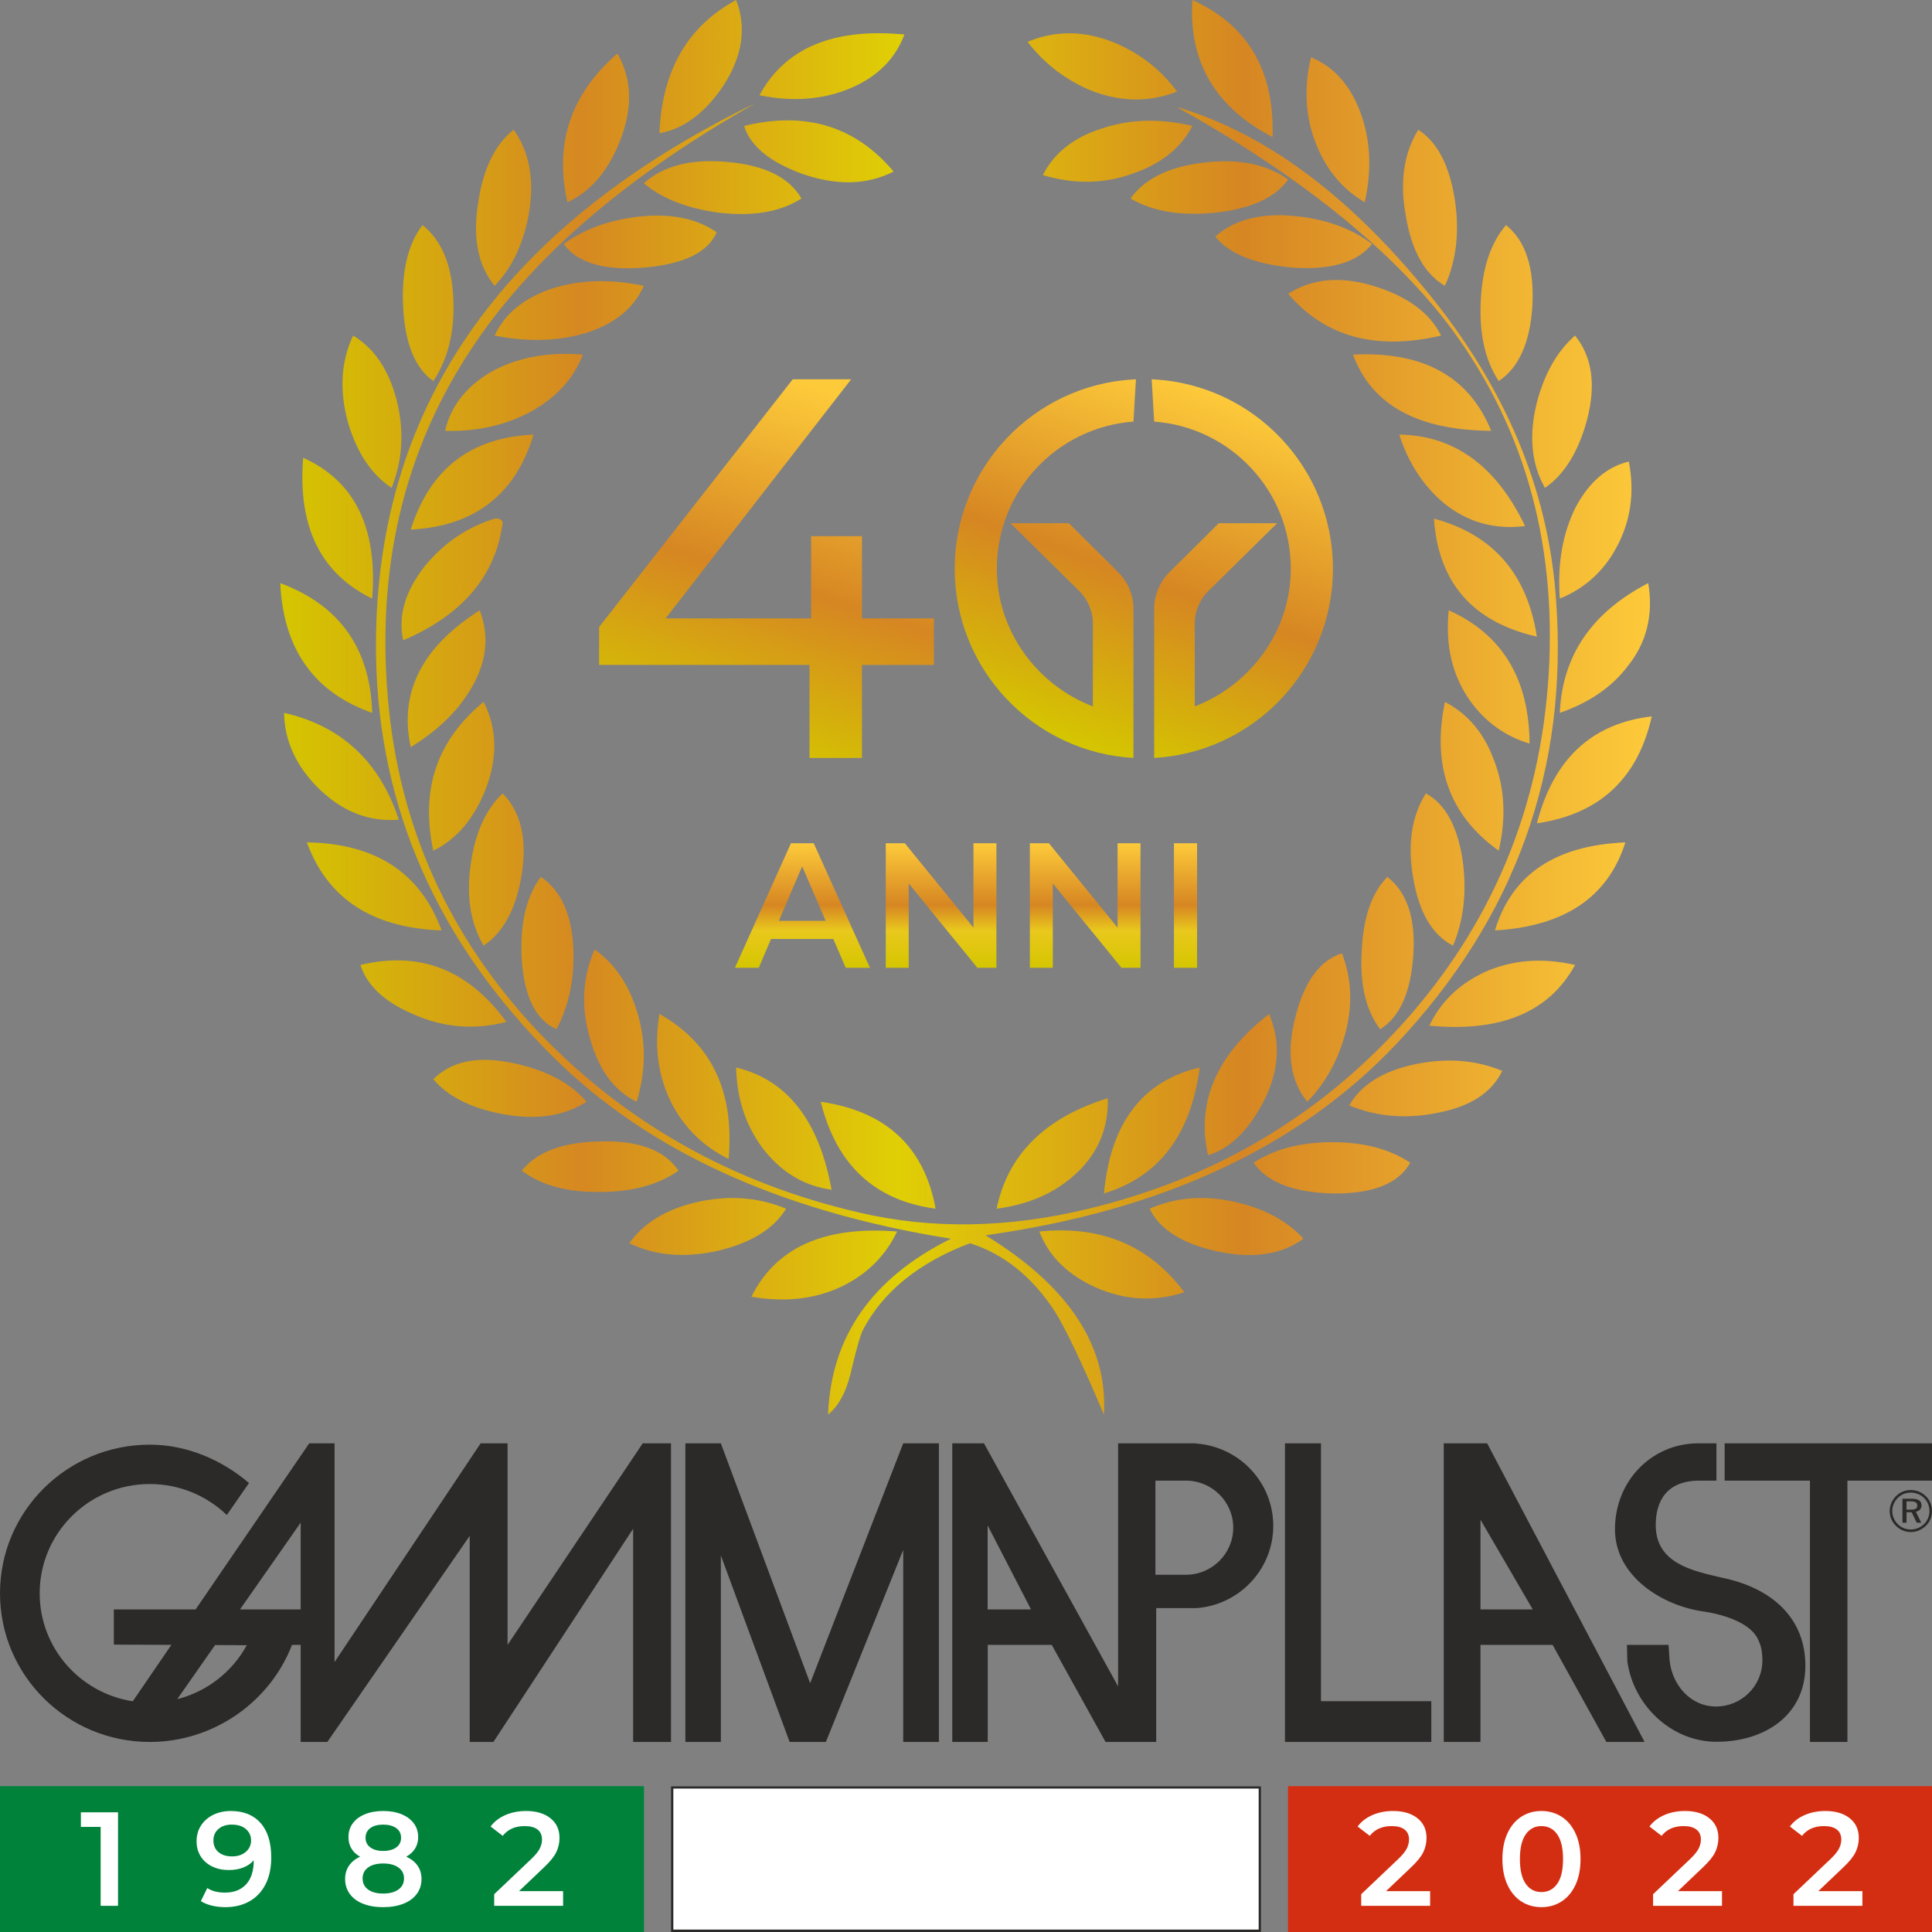
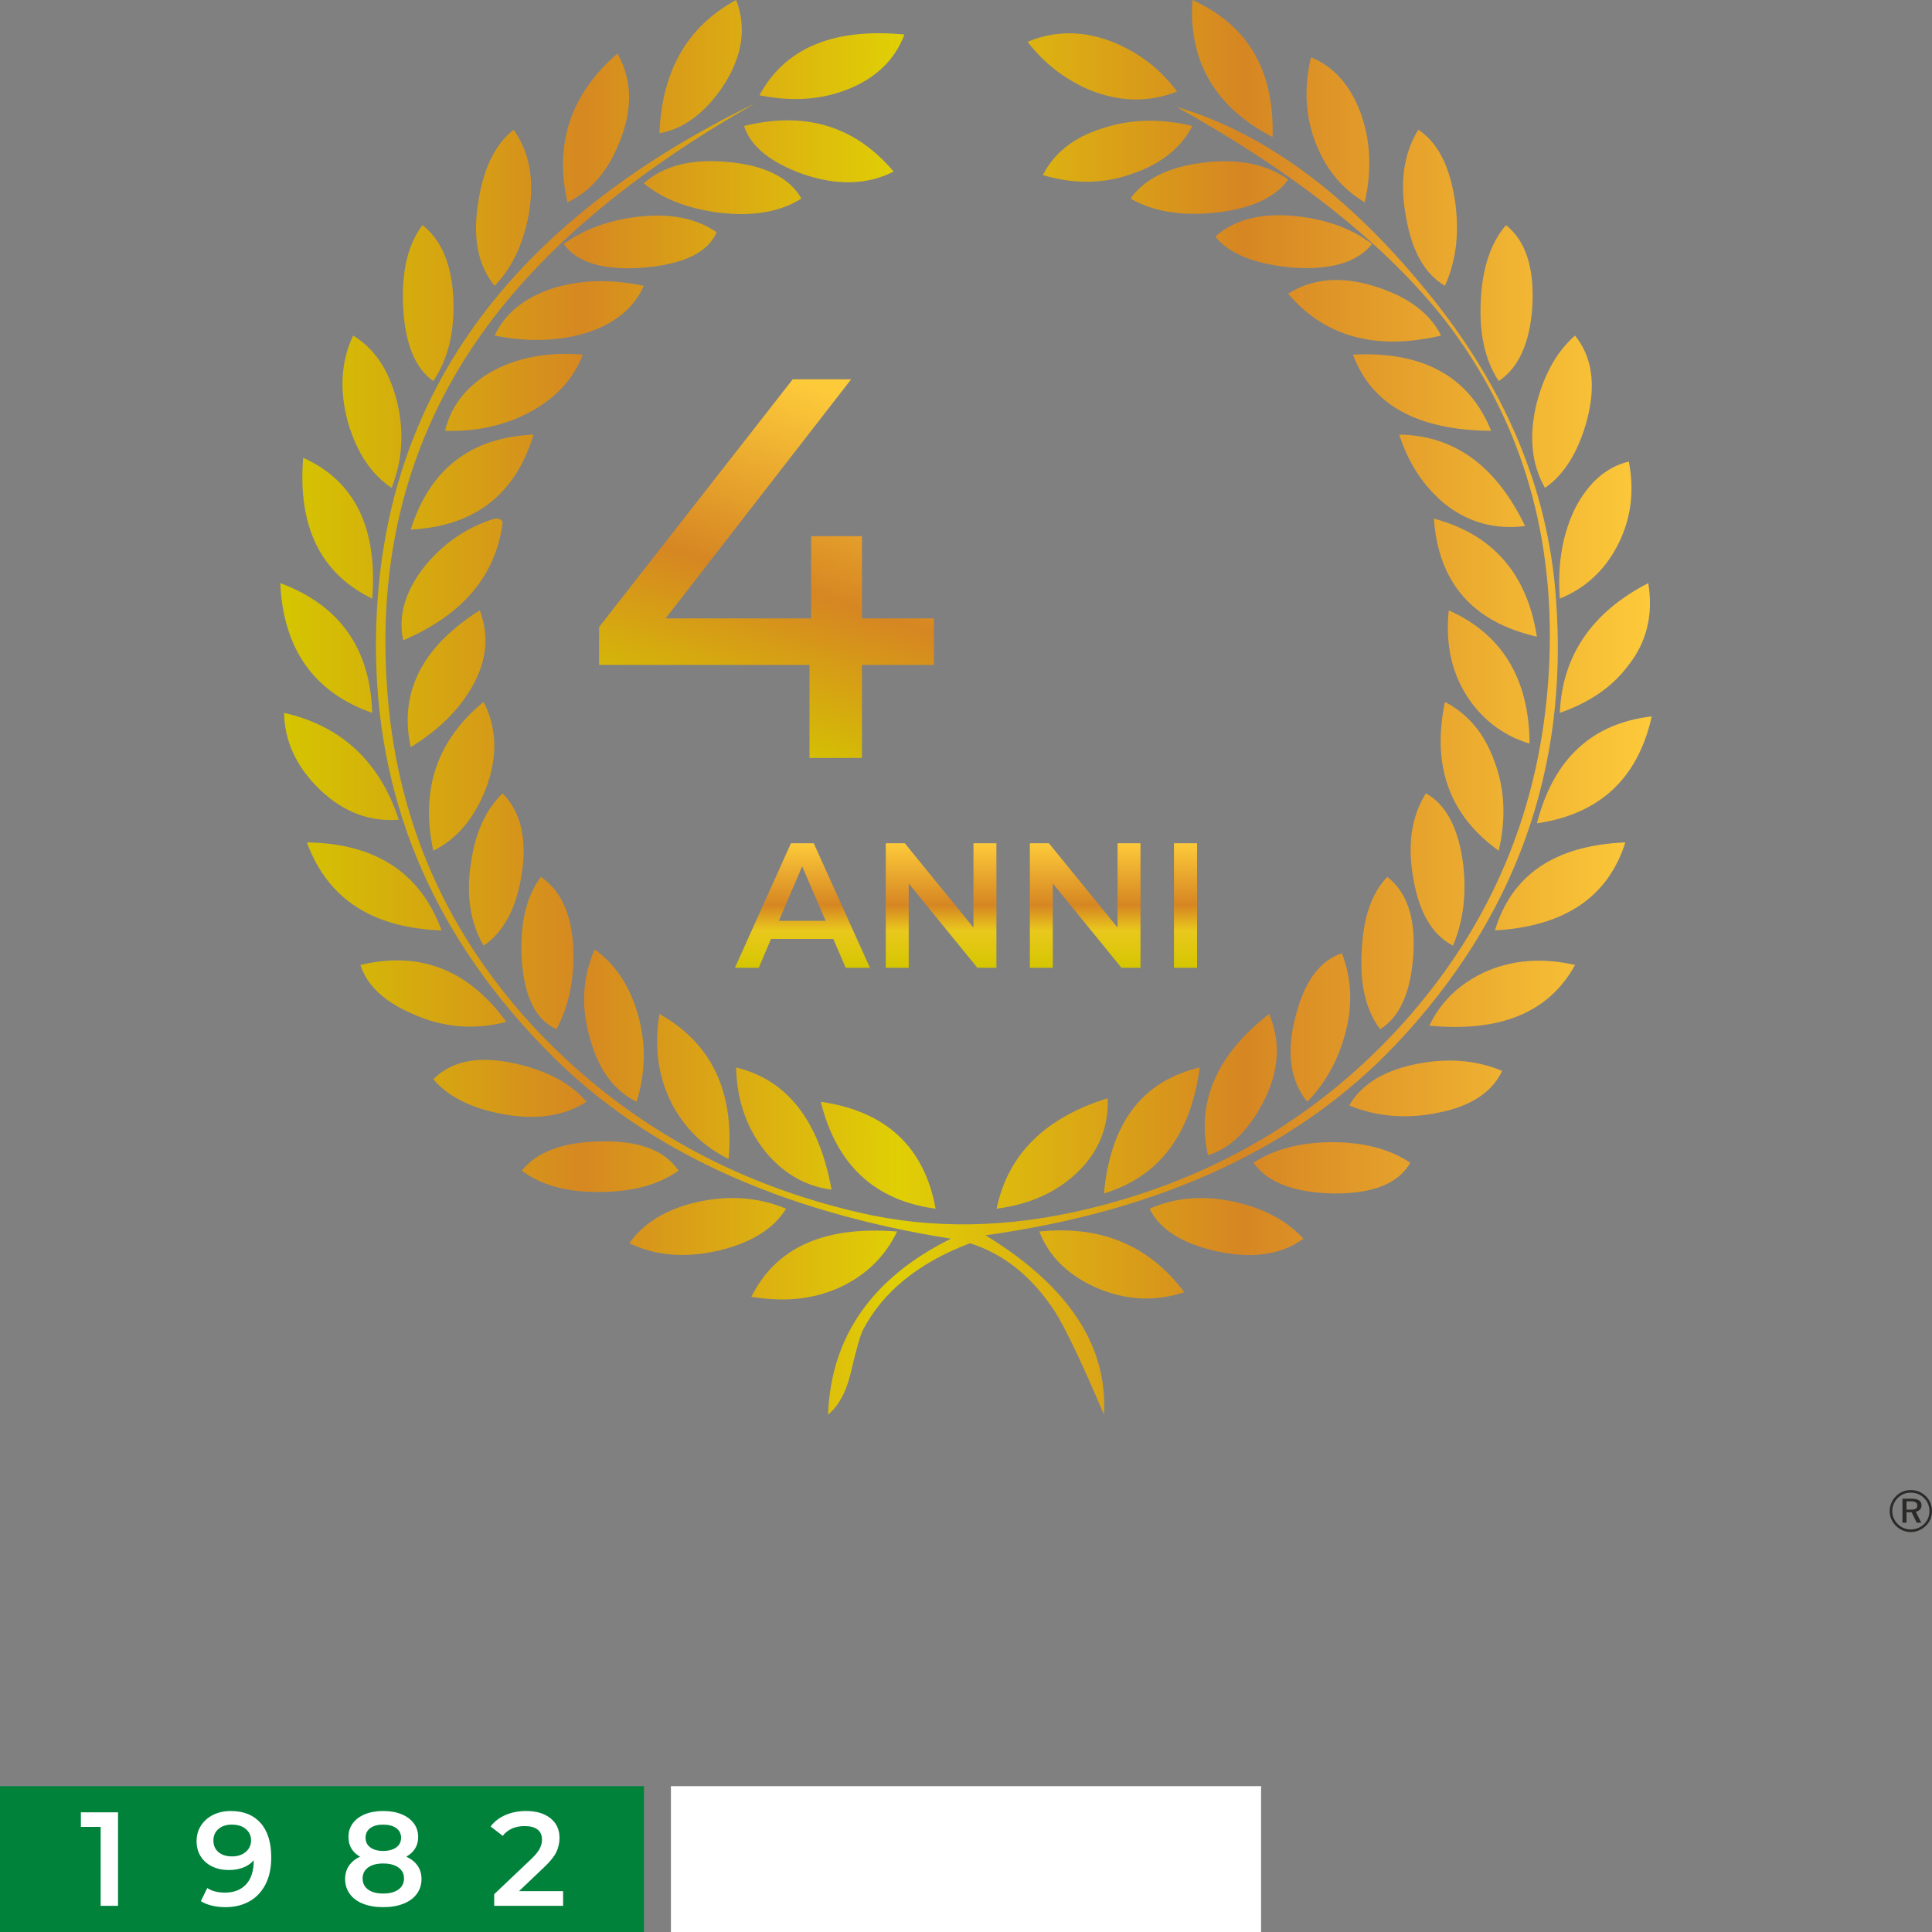
<svg xmlns="http://www.w3.org/2000/svg" xmlns:xlink="http://www.w3.org/1999/xlink" xml:space="preserve" width="200mm" height="200mm" version="1.1" style="shape-rendering:geometricPrecision; text-rendering:geometricPrecision; image-rendering:optimizeQuality; fill-rule:evenodd; clip-rule:evenodd" viewBox="0 0 20000 20000.03">
  <rect x="0" y="0" width="20000" height="20000.03" fill="#808080" stroke="none" />
  <defs>
    <style type="text/css">
   
    .fil1 {fill:#2B2A29}
    .fil0 {fill:white}
    .fil7 {fill:#D42E12}
    .fil6 {fill:#00823B}
    .fil8 {fill:white;fill-rule:nonzero}
    .fil4 {fill:url(#id0)}
    .fil2 {fill:url(#id1)}
    .fil5 {fill:url(#id2);fill-rule:nonzero}
    .fil3 {fill:url(#id3);fill-rule:nonzero}
   
  </style>
    <linearGradient id="id0" gradientUnits="userSpaceOnUse" x1="11169.57" y1="7725.62" x2="12506.92" y2="4046.93">
      <stop offset="0" style="stop-opacity:1; stop-color:#D5C600" />
      <stop offset="0.471" style="stop-opacity:1; stop-color:#D68622" />
      <stop offset="1" style="stop-opacity:1; stop-color:#FDCA3A" />
    </linearGradient>
    <linearGradient id="id1" gradientUnits="userSpaceOnUse" x1="2901.2" y1="7321.71" x2="17080.73" y2="7321.71">
      <stop offset="0" style="stop-opacity:1; stop-color:#D5C600" />
      <stop offset="0.22" style="stop-opacity:1; stop-color:#D68821" />
      <stop offset="0.451" style="stop-opacity:1; stop-color:#E0CF05" />
      <stop offset="0.702" style="stop-opacity:1; stop-color:#D68622" />
      <stop offset="1" style="stop-opacity:1; stop-color:#FDCA3A" />
    </linearGradient>
    <linearGradient id="id2" gradientUnits="userSpaceOnUse" x1="9996.94" y1="10017.64" x2="9996.94" y2="8730.22">
      <stop offset="0" style="stop-opacity:1; stop-color:#D5C600" />
      <stop offset="0.298" style="stop-opacity:1; stop-color:#E9C81D" />
      <stop offset="0.502" style="stop-opacity:1; stop-color:#D68622" />
      <stop offset="1" style="stop-opacity:1; stop-color:#FDCA3A" />
    </linearGradient>
    <linearGradient id="id3" gradientUnits="userSpaceOnUse" xlink:href="#id0" x1="7340.56" y1="7725.61" x2="8524.56" y2="4046.94">
  </linearGradient>
  </defs>
  <g id="Livello_x0020_1">
    <g id="_1863979688448">
      <g>
        <polygon class="fil0" points="13054.72,18490.29 6945.28,18490.29 6945.28,20000.03 13054.72,20000.03 " />
-         <path id="1" class="fil1" d="M13029.72 18515.29l-6059.44 0 0 1459.74 6059.44 0 0 -1459.74zm25 -25l-6109.44 0 0 1509.74 6109.44 0 0 -1509.74z" />
      </g>
      <path class="fil2" d="M7620.14 0c-504.69,273.84 -767.87,732.87 -793.83,1379.69 249.55,-44.36 468.63,-207.32 656.15,-483.84 202.09,-307.7 249.48,-606.37 137.68,-895.85l0 0zm5553.49 1418.84c20.33,-688.58 -255.21,-1159.36 -829.95,-1418.84 -41.75,636.37 237.1,1111.07 829.95,1418.84l0 0zm-3811.1 -1061.54c-736.22,-70.45 -1235.31,139.5 -1500.68,628.58 345.52,70.44 660.55,46.92 946.28,-74.36 273.28,-117.35 458.46,-299.98 554.4,-554.22l0 0zm2821.94 590.75c-163.77,-223.01 -373.77,-388.64 -634.62,-500.73 -313.95,-131.77 -618.81,-137.01 -912.42,-14.42 165.98,216.48 377.17,382.12 632.33,494.3 313.95,129.12 618.81,136.9 914.71,20.85l0 0zm-5792.87 -393.83c-483.28,418.6 -654.94,931.07 -517.19,1540.07 237.15,-110.83 418.99,-320.78 540.88,-628.49 135.54,-339.11 129.9,-642.95 -23.69,-911.58l0 0zm7736.22 1540.07c75.66,-339.01 59.86,-649.39 -46.3,-935 -107.3,-281.62 -275.56,-470.78 -510.37,-565.93 -77.94,328.61 -56.52,633.77 59.8,915.39 107.3,259.54 273.29,453.86 496.87,585.54l0 0zm-3925.12 10693.49c1823.68,-254.3 3238.59,-911.57 4244.69,-1973.06 1238.77,-1309.31 1793.23,-2849.43 1659.95,-4617.76 -80.2,-1138.46 -530.76,-2202.61 -1347.13,-3193.72 -814.17,-994.95 -1672.4,-1628.76 -2575.74,-1894.78 1244.39,696.35 2166.92,1433.15 2773.36,2205.21 800.53,1038.03 1159.69,2262.53 1073.8,3669.66 -85.77,1387.53 -590.53,2588.59 -1508.58,3610.99 -874.04,966.34 -1958.07,1605.32 -3253.29,1918.31 -833.31,202.16 -1626.05,215.17 -2378.08,39.13 -1305.33,-302.59 -2406.35,-922.02 -3300.72,-1850.48 -939.47,-987.18 -1464.53,-2146.53 -1576.36,-3481.93 -121.97,-1429.22 203.28,-2686.39 975.6,-3768.78 618.89,-869.83 1560.63,-1661.38 2827.63,-2381.25 -2653.7,1288.41 -3961.3,3196.32 -3925.2,5718.39 26.02,1577.94 634.63,2960.3 1828.19,4148.29 981.33,976.73 2354.44,1605.31 4122.78,1887.01 -816.44,406.87 -1240.99,1011.94 -1271.49,1820.47 106.11,-86.05 181.77,-222.94 229.21,-409.48 59.86,-255.57 103.89,-410.8 129.84,-462.96 207.8,-399.03 577.07,-698.96 1110.06,-901.07 351.16,110.83 642.5,346.85 877.38,704.2 106.11,168.24 277.77,522.93 509.3,1069.31 41.75,-711.97 -367.01,-1330.16 -1225.2,-1855.7l0 0zm592.86 -10975.13c320.65,95.19 627.84,92.59 923.68,-13.07 293.57,-99.11 502.49,-262.09 624.44,-495.55 -330.87,-79.53 -640.28,-71.68 -928.23,23.52 -296.97,91.29 -502.47,254.25 -619.89,485.1l0 0zm-1544.83 -36.52c-397.44,-472.1 -913.5,-627.29 -1548.11,-472.1 65.44,207.39 265.34,372.98 601.83,495.55 355.7,123.9 670.8,116.11 946.28,-23.45l0 0zm-3932.99 -432.96c-191.99,150.02 -315.09,401.66 -367,751.12 -59.88,362.56 -4.56,652.04 169.37,864.64 181.77,-186.47 301.52,-440.73 356.85,-759 56.47,-344.22 2.27,-628.53 -159.22,-856.76l0 0zm9640.09 1615.76c121.89,-269.93 153.53,-572.51 99.34,-911.52 -57.59,-344.33 -179.5,-576.44 -374.89,-704.24 -151.33,243.86 -195.36,543.77 -127.59,901.12 59.82,354.69 195.34,593.38 403.14,714.64l0 0zm-6661.27 -903.74c-125.3,-217.77 -380.53,-344.22 -762.19,-378.18 -374.9,-35.17 -663.97,36.52 -869.49,220.38 185.18,155.19 437,256.92 762.19,302.54 356.85,44.36 645.9,-2.61 869.49,-144.74l0 0zm3406.84 0c234.87,136.96 530.71,183.88 892.1,144.74 359.1,-40.38 606.42,-155.12 739.63,-341.61 -229.21,-163.08 -522.82,-219.08 -885.34,-173.48 -355.65,44.31 -602.98,168.26 -746.39,370.35l0 0zm-4284.22 349.52c-213.41,-147.35 -485.56,-199.55 -822.06,-160.42 -298.11,36.53 -553.32,129.12 -762.25,281.7 143.43,196.88 422.33,277.77 837.91,243.84 408.76,-36.51 656.08,-157.79 746.4,-365.12l0 0zm5161.6 44.36c142.29,178.65 405.41,284.25 792.75,320.76 400.85,28.7 676.35,-52.13 829.95,-243.84 -213.35,-163.03 -481.01,-258.24 -801.72,-289.53 -350.09,-33.91 -623.3,36.52 -820.98,212.61l0 0zm-8095.27 1495.75c153.55,-228.19 221.3,-512.48 207.79,-851.6 -15.86,-352.06 -121.95,-607.68 -319.58,-762.87 -153.6,200.81 -219.08,486.4 -199.89,856.78 20.32,371.7 124.22,625.97 311.68,757.69l0 0zm11104.71 -1614.47c-155.93,179.96 -245.11,439.48 -260.96,778.55 -18,339.06 41.8,618.13 185.24,835.92 207.79,-136.89 325.2,-399.04 348.94,-781.15 20.28,-393.84 -71.17,-672.91 -273.22,-833.32l0 0zm-2255.09 710.73c379.39,446.02 907.88,590.74 1583.15,432.95 -116.27,-233.4 -343.3,-401.66 -678.62,-507.3 -353.48,-112.14 -655,-86 -904.53,74.35l0 0zm-8215.02 432.95c348.96,69.14 668.46,58.69 959.81,-31.29 289.07,-95.16 483.29,-255.61 584.96,-483.81 -347.8,-72.99 -665.1,-62.58 -951.97,28.7 -287.93,97.81 -486.69,258.22 -592.8,486.4l0 0zm-1065.98 1576.63c114.06,-288.16 132.11,-590.76 51.96,-908.91 -81.31,-312.99 -231.49,-536 -450.56,-667.72 -127.64,271.23 -143.45,573.83 -51.94,903.74 91.42,307.77 239.38,532.08 450.54,672.89l0 0zm12250.85 -1576.63c-181.84,157.79 -313.95,386.04 -395.25,691.18 -85.82,341.68 -57.6,639.04 83.57,885.45 197.61,-135.58 343.25,-367.75 433.57,-696.35 97.14,-365.19 57.66,-657.27 -121.89,-880.28l0 0zm-11697.56 985.87c320.71,10.47 612.06,-54.74 869.54,-189.1 275.55,-147.34 459.54,-346.89 556.67,-599.83 -374.9,-31.31 -697.84,33.91 -967.7,189.1 -249.59,152.58 -400.92,352.06 -458.51,599.83l0 0zm9398.44 -788.93c192,520.37 668.51,783.72 1430.7,788.93 -226.93,-562 -704.59,-825.45 -1430.7,-788.93l0 0zm-8482.61 828.08c-650.46,28.69 -1073.9,357.34 -1271.5,983.26 660.58,-33.91 1084.04,-362.51 1271.5,-983.26l0 0zm8961.4 0c96.06,297.3 251.81,533.38 465.22,712.03 245.05,196.88 522.87,273.84 837.9,234.71 -299.23,-623.36 -733.94,-938.9 -1303.12,-946.74l0 0zm-10631.53 1697.91c57.62,-732.89 -181.78,-1219.29 -714.79,-1457.92 -57.55,714.58 181.82,1198.44 714.79,1457.92l0 0zm12293.77 0c259.71,-105.6 455.05,-284.31 587.17,-530.78 145.65,-268.63 189.72,-564.62 127.59,-888.06 -229.21,54.76 -411.03,212.56 -548.78,469.48 -135.53,268.62 -192,584.22 -165.98,949.36l0 0zm-11973.06 431.63c615.41,-263.39 959.81,-670.26 1029.85,-1220.63 -10.18,-31.24 -39.55,-44.32 -83.57,-39.08 -281.17,87.36 -520.53,247.77 -718.17,486.4 -207.79,260.85 -283.45,520.37 -228.11,773.31l0 0zm10669.93 -1259.71c46.29,662.49 399.73,1069.38 1065.97,1221.94 -101.62,-653.34 -457.32,-1058.91 -1065.97,-1221.94l0 0zm-10990.64 2010.89c-20.31,-667.72 -337.63,-1114.99 -951.92,-1343.24 31.62,683.36 348.92,1130.68 951.92,1343.24l0 0zm12293.77 0c303.73,-105.59 538.6,-266.01 698.96,-478.57 200.97,-246.47 271.01,-536 216.76,-864.67 -586.04,302.6 -889.83,751.18 -915.72,1343.24l0 0zm-11180.37 -1061.54c-598.44,378.2 -837.86,851.59 -714.77,1416.28 261.99,-160.42 462.97,-349.52 600.72,-567.3 181.82,-284.3 221.3,-565.99 114.05,-848.98l0 0zm10030.79 0c-37.21,362.57 36.11,672.94 217.95,932.42 159.22,223.01 364.74,370.36 618.81,447.32 -4.54,-672.89 -285.66,-1133.27 -836.76,-1379.74l0 0zm-9991.25 948.11c-484.42,397.72 -656.06,910.26 -520.55,1540.09 239.37,-117.35 421.14,-328.6 543.1,-639.03 125.36,-329.9 117.47,-629.83 -22.55,-901.06l0 0zm10508.44 1540.09c80.2,-344.27 62.08,-659.88 -54.2,-950.64 -101.62,-271.3 -268.79,-468.18 -502.47,-589.45 -137.82,662.44 46.29,1174.97 556.67,1540.09l0 0zm-11385.84 -320.81c-197.64,-601.16 -595.08,-971.51 -1187.95,-1105.85 4.53,292.09 127.61,556.85 363.63,787.63 245.06,237.39 520.55,342.99 824.32,318.22l0 0zm11781.07 37.82c650.46,-95.19 1045.64,-465.56 1189.06,-1107.15 -618.8,71.69 -1017.45,439.5 -1189.06,1107.15l0 0zm-10706.05 -310.37c-175.07,165.64 -283.46,406.89 -328.6,719.87 -51.93,333.84 -6.77,620.74 130.98,856.76 207.78,-139.51 339.85,-388.58 395.24,-743.32 56.46,-362.51 -10.18,-641.59 -197.62,-833.31l0 0zm9837.65 1576.63c111.84,-266 145.69,-564.67 98.27,-893.29 -54.2,-349.51 -181.77,-576.43 -379.39,-683.34 -147.97,238.63 -193.14,530.78 -129.86,880.23 59.82,354.74 197.57,585.52 410.98,696.4l0 0zm-11864.62 -1069.32c213.43,582.92 676.41,885.45 1394.64,911.52 -219.11,-598.59 -684.32,-901.07 -1394.64,-911.52l0 0zm12298.26 911.52c720.48,-41.68 1170.99,-344.28 1350.54,-911.52 -728.33,31.24 -1175.49,333.84 -1350.54,911.52l0 0zm-9714.62 1022.41c132.13,-246.47 189.77,-533.38 173.93,-856.77 -20.34,-344.29 -132.13,-582.91 -335.37,-719.86 -151.32,202.16 -219.09,489.01 -197.61,856.76 25.95,386.04 145.64,624.66 359.05,719.87l0 0zm8601.21 -1576.63c-160.3,163.02 -249.54,417.33 -265.34,766.85 -20.33,344.27 41.76,612.84 190.87,809.78 202.05,-123.88 317.24,-380.75 343.26,-766.79 25.96,-382.11 -65.49,-652.04 -268.79,-809.84l0 0zm-8205.98 751.16c-127.57,292.09 -143.42,599.9 -47.37,923.28 89.19,322.08 247.27,538.61 482.15,653.36 95.93,-314.29 98.2,-622.06 6.76,-924.6 -85.84,-286.91 -233.75,-504.69 -441.54,-652.04l0 0zm7377.16 1576.64c176.16,-181.26 303.73,-401.66 379.39,-658.58 93.73,-310.38 85.83,-602.46 -20.33,-878.91 -229.21,74.29 -390.7,294.69 -482.15,659.81 -95.94,367.75 -54.19,659.84 123.09,877.68l0 0zm-8290.72 -826.78c-392.92,-539.91 -894.26,-736.8 -1510.84,-589.45 67.75,212.56 247.29,380.76 540.89,507.25 317.33,142.13 640.26,168.26 969.95,82.2l0 0zm9554.31 39.14c738.5,70.38 1241.04,-139.57 1508.65,-628.59 -343.32,-78.27 -654.96,-52.2 -936.12,74.31 -263.12,122.63 -455.12,306.45 -572.53,554.28l0 0zm-7254.07 1379.7c62.09,-698.96 -177.28,-1198.5 -715.95,-1501.04 -57.53,344.29 -12.38,654.66 129.86,932.44 133.31,253 328.61,442.04 586.09,568.6l0 0zm4962.86 -39.15c217.95,-63.89 405.41,-239.93 561.27,-529.45 175.01,-324.7 197.55,-635.12 71.12,-932.44 -544.3,423.81 -755.49,911.58 -632.39,1461.89l0 0zm-6433.09 -552.91c-158.09,-186.49 -400.87,-319.53 -730.6,-393.82 -377.18,-86.11 -660.57,-33.91 -855.92,160.4 153.55,181.26 395.18,302.49 726.06,362.53 345.54,62.59 631.2,18.23 860.46,-129.11l0 0zm7894.29 37.82c283.45,117.36 593.99,143.43 921.46,75.61 335.37,-65.15 556.74,-209.95 662.9,-432.96 -277.82,-116.04 -582.74,-136.94 -912.44,-66.45 -325.19,69.06 -548.76,212.5 -671.92,423.8l0 0zm-5358.08 872.45c-129.86,-715.96 -460.68,-1138.52 -988.1,-1264.96 7.96,344.24 111.8,633.76 303.84,872.39 187.4,226.94 416.65,357.34 684.26,392.57l0 0zm2819.66 39.08c570.24,-173.43 899.94,-607.68 991.38,-1304.04 -592.8,139.45 -923.68,573.72 -991.38,1304.04l0 0zm39.53 -985.87c-650.45,202.09 -1033.25,581.59 -1150.71,1143.67 341.03,-44.31 616.6,-168.25 830.01,-370.36 223.51,-211.25 330.87,-470.78 320.7,-773.31l0 0zm-1781.92 1143.67c-117.41,-641.65 -514.91,-1009.34 -1189.06,-1107.15 161.43,651.99 556.67,1022.39 1189.06,1107.15l0 0zm-4284.21 -393.82c202.1,151.26 473.11,225.57 808.48,220.34 335.41,0 606.42,-74.29 814.15,-220.34 -142.29,-211.32 -411.03,-312.98 -806.2,-302.6 -387.34,5.24 -658.35,106.97 -816.43,302.6l0 0zm7574.78 -82.13c142.22,202.09 413.23,307.7 816.37,318.15 416.71,5.22 684.31,-100.42 806.26,-318.15 -213.41,-142.18 -481.01,-212.62 -806.26,-212.62 -325.26,0 -598.49,70.44 -816.37,212.62l0 0zm-4838.75 475.95c-289.01,-121.28 -600.74,-142.13 -931.56,-66.52 -313.91,74.36 -545.43,216.47 -691.07,423.86 273.28,131.73 582.62,155.19 928.21,75.62 335.37,-80.83 566.85,-225.57 694.42,-432.96l0 0zm3763.68 0c101.68,212.56 333.1,359.95 694.49,440.78 369.27,79.53 668.44,37.78 897.71,-130.4 -165.99,-181.28 -397.51,-307.77 -692.26,-376.9 -325.14,-75.61 -623.25,-54.76 -899.94,66.52l0 0zm-2614.08 236.02c-750.95,-60 -1253.42,163.08 -1508.65,675.56 351.16,59.98 663.99,23.46 936.12,-106.96 260.85,-126.45 450.56,-315.55 572.53,-568.6l0 0zm1472.45 0c96,253.05 289.08,444.76 577.06,576.38 304.87,135.7 614.28,153.88 923.69,52.2 -361.39,-483.84 -860.46,-693.75 -1500.75,-628.58l0 0z" />
      <g id="_1863979695616">
        <polygon class="fil3" points="9667.85,6883.02 8923.1,6883.02 8923.1,7846.16 8379.94,7846.16 8379.94,6883.02 6201.68,6883.02 6201.68,6491.05 8206.35,3926.41 8811.11,3926.41 6890.43,6401.45 8396.74,6401.45 8396.74,5550.31 8923.1,5550.31 8923.1,6401.45 9667.85,6401.45 " />
-         <path class="fil4" d="M11759.33 3926.38c-9.12,0.37 -18.24,0.86 -27.31,1.34 -1031.4,59.17 -1848.84,913.69 -1848.84,1959.2 0,1045.93 819.11,1900.77 1850.4,1959.25l0 -1559.3c0,-75.81 -31.23,-236.7 -154.94,-360.42l-513.69 -509.71 -604.08 0 714.33 704.03c56.12,54.02 141.63,178.06 138.31,345.18l0 846.89c-573.46,-219.58 -994.28,-775.17 -994.28,-1425.92 0,-805.11 623.24,-1464.56 1414.35,-1522.29l25.75 -438.25zm162.82 0c9.12,0.37 18.24,0.86 27.31,1.34 1031.4,59.17 1848.84,913.69 1848.84,1959.2 0,1045.93 -819.11,1900.77 -1850.4,1959.25l0 -1559.3c0,-75.81 31.23,-236.7 154.94,-360.42l513.69 -509.71 604.08 0 -714.38 704.03c-56.12,54.02 -141.58,178.06 -138.26,345.18l0 846.89c573.45,-219.58 994.22,-775.17 994.22,-1425.92 0,-805.11 -623.24,-1464.56 -1414.29,-1522.29l-25.75 -438.25z" />
      </g>
      <path class="fil5" d="M8626.22 9720.13l-644.53 0 -127.06 298.33 -246.77 0 580.08 -1289.06 235.72 0 581.92 1289.06 -250.45 0 -128.91 -298.33zm-79.18 -187.83l-243.08 -563.51 -241.24 563.51 484.32 0zm1767.86 -802.9l0 1289.06 -197.04 0 -710.83 -872.88 0 872.88 -237.56 0 0 -1289.06 197.05 0 710.82 872.88 0 -872.88 237.56 0zm1491.63 0l0 1289.06 -197.04 0 -710.83 -872.88 0 872.88 -237.56 0 0 -1289.06 197.05 0 710.82 872.88 0 -872.88 237.56 0zm346.2 0l239.4 0 0 1289.06 -239.4 0 0 -1289.06z" />
      <polygon class="fil6" points="6666.67,18490.29 -0,18490.29 -0,20000.03 6666.67,20000.03 " />
-       <polygon class="fil7" points="20000,18490.29 13333.33,18490.29 13333.33,20000.03 20000,20000.03 " />
      <path class="fil8" d="M1221.74 18761.26l0 967.8 -179.74 0 0 -817.1 -204.62 0 0 -150.7 384.36 0zm1167.16 -13.82c132.73,0 235.73,41.47 309,124.43 73.28,82.95 109.92,201.85 109.92,356.7 0,108.76 -19.82,201.62 -59.45,278.59 -39.64,76.96 -95.17,135.49 -166.6,175.58 -71.43,40.1 -154.16,60.15 -248.17,60.15 -49.78,0 -96.55,-5.3 -140.33,-15.9 -43.79,-10.6 -81.81,-26.04 -114.07,-46.32l66.37 -135.49c47.93,31.34 109.22,47.01 183.88,47.01 93.09,0 165.91,-28.58 218.45,-85.72 52.53,-57.15 78.8,-139.64 78.8,-247.48l0 -1.39c-28.57,33.19 -64.98,58.3 -109.22,75.35 -44.24,17.06 -94.02,25.58 -149.32,25.58 -63.6,0 -120.74,-12.21 -171.44,-36.64 -50.69,-24.42 -90.33,-59.22 -118.9,-104.38 -28.57,-45.16 -42.86,-97.24 -42.86,-156.23 0,-62.68 15.67,-117.75 47.01,-165.22 31.34,-47.47 73.74,-84.1 127.2,-109.91 53.45,-25.81 113.37,-38.71 179.73,-38.71zm13.83 470.07c58.06,0 105.3,-15.67 141.71,-47.01 36.41,-31.34 54.61,-70.97 54.61,-118.9 0,-47.01 -17.74,-85.95 -53.23,-116.83 -35.48,-30.87 -84.57,-46.31 -147.24,-46.31 -56.23,0 -101.85,14.98 -136.88,44.93 -35.02,29.96 -52.53,69.82 -52.53,119.59 0,50.7 17.51,90.79 52.53,120.29 35.03,29.49 82.04,44.24 141.03,44.24zm1803.14 2.76c50.69,23.05 89.64,54.15 116.83,93.33 27.19,39.17 40.78,85.03 40.78,137.56 0,58.99 -16.36,110.61 -49.08,154.85 -32.72,44.24 -79.04,78.12 -138.95,101.62 -59.91,23.5 -129.5,35.26 -208.76,35.26 -79.27,0 -148.63,-11.76 -208.08,-35.26 -59.45,-23.5 -105.31,-57.38 -137.57,-101.62 -32.26,-44.24 -48.39,-95.86 -48.39,-154.85 0,-52.53 13.37,-98.39 40.1,-137.56 26.73,-39.18 64.98,-70.28 114.75,-93.33 -38.71,-21.2 -68.44,-49.08 -89.18,-83.64 -20.73,-34.57 -31.1,-74.43 -31.1,-119.59 0,-54.38 14.97,-101.85 44.93,-142.41 29.96,-40.55 72.12,-71.89 126.51,-94.01 54.38,-22.12 117.05,-33.18 188.03,-33.18 71.89,0 135.03,11.06 189.41,33.18 54.38,22.12 96.78,53.46 127.19,94.01 30.42,40.56 45.63,88.03 45.63,142.41 0,45.16 -10.6,84.79 -31.8,118.9 -21.2,34.1 -51.62,62.21 -91.25,84.33zm-239.18 -331.81c-56.23,0 -100.7,11.98 -133.42,35.94 -32.72,23.97 -49.08,57.61 -49.08,100.93 0,41.48 16.36,74.43 49.08,98.86 32.72,24.42 77.19,36.63 133.42,36.63 57.14,0 102.31,-12.21 135.49,-36.63 33.18,-24.43 49.77,-57.38 49.77,-98.86 0,-43.32 -16.82,-76.96 -50.46,-100.93 -33.65,-23.96 -78.58,-35.94 -134.8,-35.94zm0 713.4c66.36,0 118.9,-13.82 157.61,-41.47 38.71,-27.65 58.07,-65.91 58.07,-114.76 0,-47.93 -19.36,-85.72 -58.07,-113.37 -38.71,-27.65 -91.25,-41.47 -157.61,-41.47 -66.37,0 -118.44,13.82 -156.24,41.47 -37.79,27.65 -56.68,65.44 -56.68,113.37 0,48.85 18.89,87.11 56.68,114.76 37.8,27.65 89.87,41.47 156.24,41.47zm1862.6 -24.88l0 152.08 -713.41 0 0 -120.28 384.35 -365c43.32,-41.48 72.59,-77.66 87.8,-108.53 15.21,-30.88 22.81,-61.53 22.81,-91.94 0,-45.17 -15.21,-79.73 -45.62,-103.7 -30.42,-23.96 -75.12,-35.94 -134.11,-35.94 -98.63,0 -174.21,33.64 -226.75,100.92l-125.81 -96.78c37.79,-50.69 88.72,-90.09 152.77,-118.21 64.06,-28.11 135.73,-42.16 214.99,-42.16 105.08,0 188.96,24.88 251.63,74.65 62.68,49.78 94.02,117.52 94.02,203.24 0,52.54 -11.06,101.85 -33.19,147.94 -22.12,46.08 -64.51,98.62 -127.19,157.61l-258.54 246.1 456.25 0z" />
-       <path class="fil8" d="M14804.63 19576.98l0 152.08 -713.41 0 0 -120.28 384.35 -365c43.32,-41.48 72.59,-77.66 87.8,-108.53 15.21,-30.88 22.81,-61.53 22.81,-91.94 0,-45.17 -15.21,-79.73 -45.62,-103.7 -30.42,-23.96 -75.12,-35.94 -134.11,-35.94 -98.63,0 -174.21,33.64 -226.75,100.92l-125.81 -96.78c37.79,-50.69 88.72,-90.09 152.77,-118.21 64.06,-28.11 135.73,-42.16 214.99,-42.16 105.08,0 188.96,24.88 251.63,74.65 62.68,49.78 94.02,117.52 94.02,203.24 0,52.54 -11.06,101.85 -33.19,147.94 -22.12,46.08 -64.51,98.62 -127.19,157.61l-258.54 246.1 456.25 0zm1151.95 165.91c-77.42,0 -146.55,-19.59 -207.38,-58.76 -60.84,-39.18 -108.76,-96.32 -143.79,-171.44 -35.02,-75.12 -52.54,-164.3 -52.54,-267.53 0,-103.23 17.52,-192.41 52.54,-267.53 35.03,-75.12 82.95,-132.26 143.79,-171.44 60.83,-39.17 129.96,-58.75 207.38,-58.75 77.43,0 146.79,19.58 208.08,58.75 61.29,39.18 109.45,96.32 144.48,171.44 35.02,75.12 52.54,164.3 52.54,267.53 0,103.23 -17.52,192.41 -52.54,267.53 -35.03,75.12 -83.19,132.26 -144.48,171.44 -61.29,39.17 -130.65,58.76 -208.08,58.76zm0 -156.23c69.13,0 123.74,-28.58 163.84,-85.72 40.09,-57.15 60.14,-142.41 60.14,-255.78 0,-113.37 -20.05,-198.63 -60.14,-255.77 -40.1,-57.15 -94.71,-85.72 -163.84,-85.72 -68.2,0 -122.35,28.57 -162.45,85.72 -40.09,57.14 -60.14,142.4 -60.14,255.77 0,113.37 20.05,198.63 60.14,255.78 40.1,57.14 94.25,85.72 162.45,85.72zm1869.52 -9.68l0 152.08 -713.41 0 0 -120.28 384.35 -365c43.32,-41.48 72.59,-77.66 87.8,-108.53 15.21,-30.88 22.81,-61.53 22.81,-91.94 0,-45.17 -15.21,-79.73 -45.62,-103.7 -30.42,-23.96 -75.12,-35.94 -134.11,-35.94 -98.63,0 -174.21,33.64 -226.75,100.92l-125.81 -96.78c37.79,-50.69 88.72,-90.09 152.77,-118.21 64.06,-28.11 135.73,-42.16 214.99,-42.16 105.08,0 188.96,24.88 251.63,74.65 62.68,49.78 94.02,117.52 94.02,203.24 0,52.54 -11.06,101.85 -33.19,147.94 -22.12,46.08 -64.51,98.62 -127.19,157.61l-258.54 246.1 456.25 0zm1453.36 0l0 152.08 -713.41 0 0 -120.28 384.35 -365c43.32,-41.48 72.59,-77.66 87.8,-108.53 15.21,-30.88 22.81,-61.53 22.81,-91.94 0,-45.17 -15.21,-79.73 -45.62,-103.7 -30.42,-23.96 -75.12,-35.94 -134.11,-35.94 -98.63,0 -174.21,33.64 -226.75,100.92l-125.81 -96.78c37.79,-50.69 88.72,-90.09 152.77,-118.21 64.06,-28.11 135.73,-42.16 214.99,-42.16 105.08,0 188.96,24.88 251.63,74.65 62.68,49.78 94.02,117.52 94.02,203.24 0,52.54 -11.06,101.85 -33.19,147.94 -22.12,46.08 -64.51,98.62 -127.19,157.61l-258.54 246.1 456.25 0z" />
      <g id="_1863979688000">
-         <path class="fil1" d="M17024.65 18032.61l-1629.8 -3091.42 -449.23 0 0 3091.42 380.2 0 0 -1005.1 746.74 0 556.56 1005.1 395.53 0zm743.82 -3091.42l0 386.16 -179.4 0c-334.74,1.52 -448.91,210.43 -448.91,459.99 0,394.9 376.02,472.35 678.4,543.34 532.7,107.84 870.79,424.72 870.79,913.15 0,505.08 -411.74,786.88 -920.88,786.88 -468.1,0 -860.27,-379.32 -922.52,-834.25l-3.67 -168.95 430.55 0c0,0 10.25,154.45 10.95,161.73 25.77,251.78 214.99,476.4 480.13,476.4 265.21,0 480.2,-213.28 480.2,-476.4 0,-75.23 -9.12,-144.95 -40.4,-208.21 -95.94,-233.61 -536.11,-294.34 -570.56,-299.15 -419.6,-58.83 -914.93,-359.56 -914.93,-850.97 0,-506.54 386.73,-889.72 861.92,-889.72l188.33 0zm84.99 0l2146.53 0 0 386.16 -875.53 0 0 2705.26 -387.87 0 0 -2705.26 -883.13 0 0 -386.16zm-4551.51 0l372.6 0 0 2669.67 1142.26 0 0 421.75 -1514.86 0 0 -3091.42zm-6206.9 0l367.16 0 924.48 2483.43 963.44 -2483.43 369.63 0 0 3091.42 -369.63 0 0 -1987.91 -800.5 1987.91 -375.45 0 -711.97 -1930.54 0 1930.54 -367.16 0 0 -3091.42zm-3982.41 2086.32l-89.79 0c-224.93,585.25 -806.51,1005.1 -1471.94,1005.1 -856.54,0 -1550.9,-688.92 -1550.9,-1538.74 0,-849.77 694.36,-1538.68 1550.9,-1538.68 389.01,0 752.69,162.36 1026.63,397.11l-229.42 331.13c-207.14,-198.53 -487.8,-320.81 -797.21,-320.81 -629.7,0 -1140.17,506.48 -1140.17,1131.25 0,565.24 417.82,1033.66 963.75,1117.75l399.39 -583.86 -595.45 -2.66 0 -364.31 846.41 0 1176.27 -1719.6 262.17 0 0 2264.39 1512.39 -2264.39 278.7 0 0 2086.32 1399.11 -2086.32 292.82 0 0 3091.42 -392.05 0 0 -2207.02 -1446.29 2207.02 -245.57 0 0 -2133.12 -1473.59 2133.12 -276.16 0 0 -1005.1zm0 -366.72l0 -898.4 -628.25 898.4 335.94 0 292.31 0zm-886.24 368.93l-391.6 559.99c310.86,-79.03 570.56,-284.77 719.76,-558.53l-328.16 -1.46zm10200.83 -386.6c424.79,-52.49 753.51,-411.99 753.51,-847.67 0,-446.38 -345.06,-812.72 -784.98,-850.97l-26.53 -3.29 -794.67 0 0 2516.23 -1388.48 -2516.23 -328.27 0 0 3091.42 367.22 0 0 -1005.1 662.32 0 557.33 1005.1 524.27 0 0 -1385.56 416.74 0 41.54 -3.93zm-151.92 -1315.77c271.29,0 491.16,218.15 491.16,487.29 0,269.19 -219.87,487.29 -491.16,487.29l-314.6 0 0 -974.58 314.6 0zm-2051.36 1333.44l449.23 0 -449.23 -869.65 0 869.65zm5101.87 -928.92l0 928.92 541.25 0 -541.25 -928.92z" />
        <path class="fil1" d="M19779.07 15541.86l-42.95 0 0 86.02 44.11 0c24.39,0 41.9,-3.27 52.17,-9.8 10.27,-6.42 15.52,-17.04 15.52,-31.87 0,-15.52 -5.37,-26.84 -16.22,-33.84 -10.85,-7 -28.48,-10.51 -52.63,-10.51zm7.7 -27.3c35.48,0 61.62,5.71 78.89,16.92 17.16,11.2 25.8,28.36 25.8,51.47 0,17.62 -5.26,32.21 -15.76,44 -10.5,11.67 -24.98,19.14 -42.95,22.29l56.14 113.91 -47.04 0 -52.4 -107.96 -53.33 0 0 107.96 -42.02 0 0 -248.59 92.67 0zm186.96 129.31c0,-26.14 -4.78,-50.89 -14.23,-74.23 -9.57,-23.46 -23.35,-44 -41.2,-61.97 -18.56,-18.32 -39.68,-32.21 -62.91,-41.78 -23.34,-9.57 -48.31,-14.24 -74.81,-14.24 -26.26,0 -50.77,4.55 -73.64,13.77 -22.76,9.34 -43.07,22.76 -60.69,40.5 -18.67,18.67 -32.91,39.8 -42.95,63.25 -9.8,23.35 -14.82,47.97 -14.82,73.41 0,25.1 4.9,49.14 14.59,72.13 9.8,23.11 23.69,43.88 42.01,62.32 17.98,18.21 38.63,32.1 61.86,41.67 23.22,9.69 47.5,14.47 73.06,14.47 25.91,0 50.65,-4.67 74.23,-14.24 23.57,-9.57 44.69,-23.46 63.48,-41.9 18.21,-17.62 31.98,-37.93 41.55,-60.8 9.69,-22.76 14.47,-46.92 14.47,-72.36zm-192.8 -218.95c29.76,0 57.89,5.49 84.62,16.46 26.49,10.97 50.41,26.84 71.54,47.73 20.19,20.08 35.83,43.42 46.68,69.68 10.86,26.37 16.22,54.15 16.22,83.56 0,29.76 -5.36,57.77 -16.22,83.8 -10.85,26.02 -26.61,49.02 -47.26,68.86 -21.71,20.89 -45.99,36.99 -72.6,48.08 -26.84,11.2 -54.5,16.81 -82.98,16.81 -28.94,0 -56.72,-5.61 -83.09,-16.58 -26.61,-11.08 -50.42,-27.19 -71.43,-48.31 -20.89,-20.43 -36.88,-43.77 -47.73,-70.03 -10.97,-26.26 -16.46,-53.8 -16.46,-82.63 0,-29.06 5.72,-56.84 17.04,-83.45 11.2,-26.49 27.66,-50.53 48.9,-71.54 20.08,-20.31 43.07,-35.71 69.21,-46.45 25.91,-10.62 53.8,-15.99 83.56,-15.99z" />
      </g>
    </g>
  </g>
</svg>